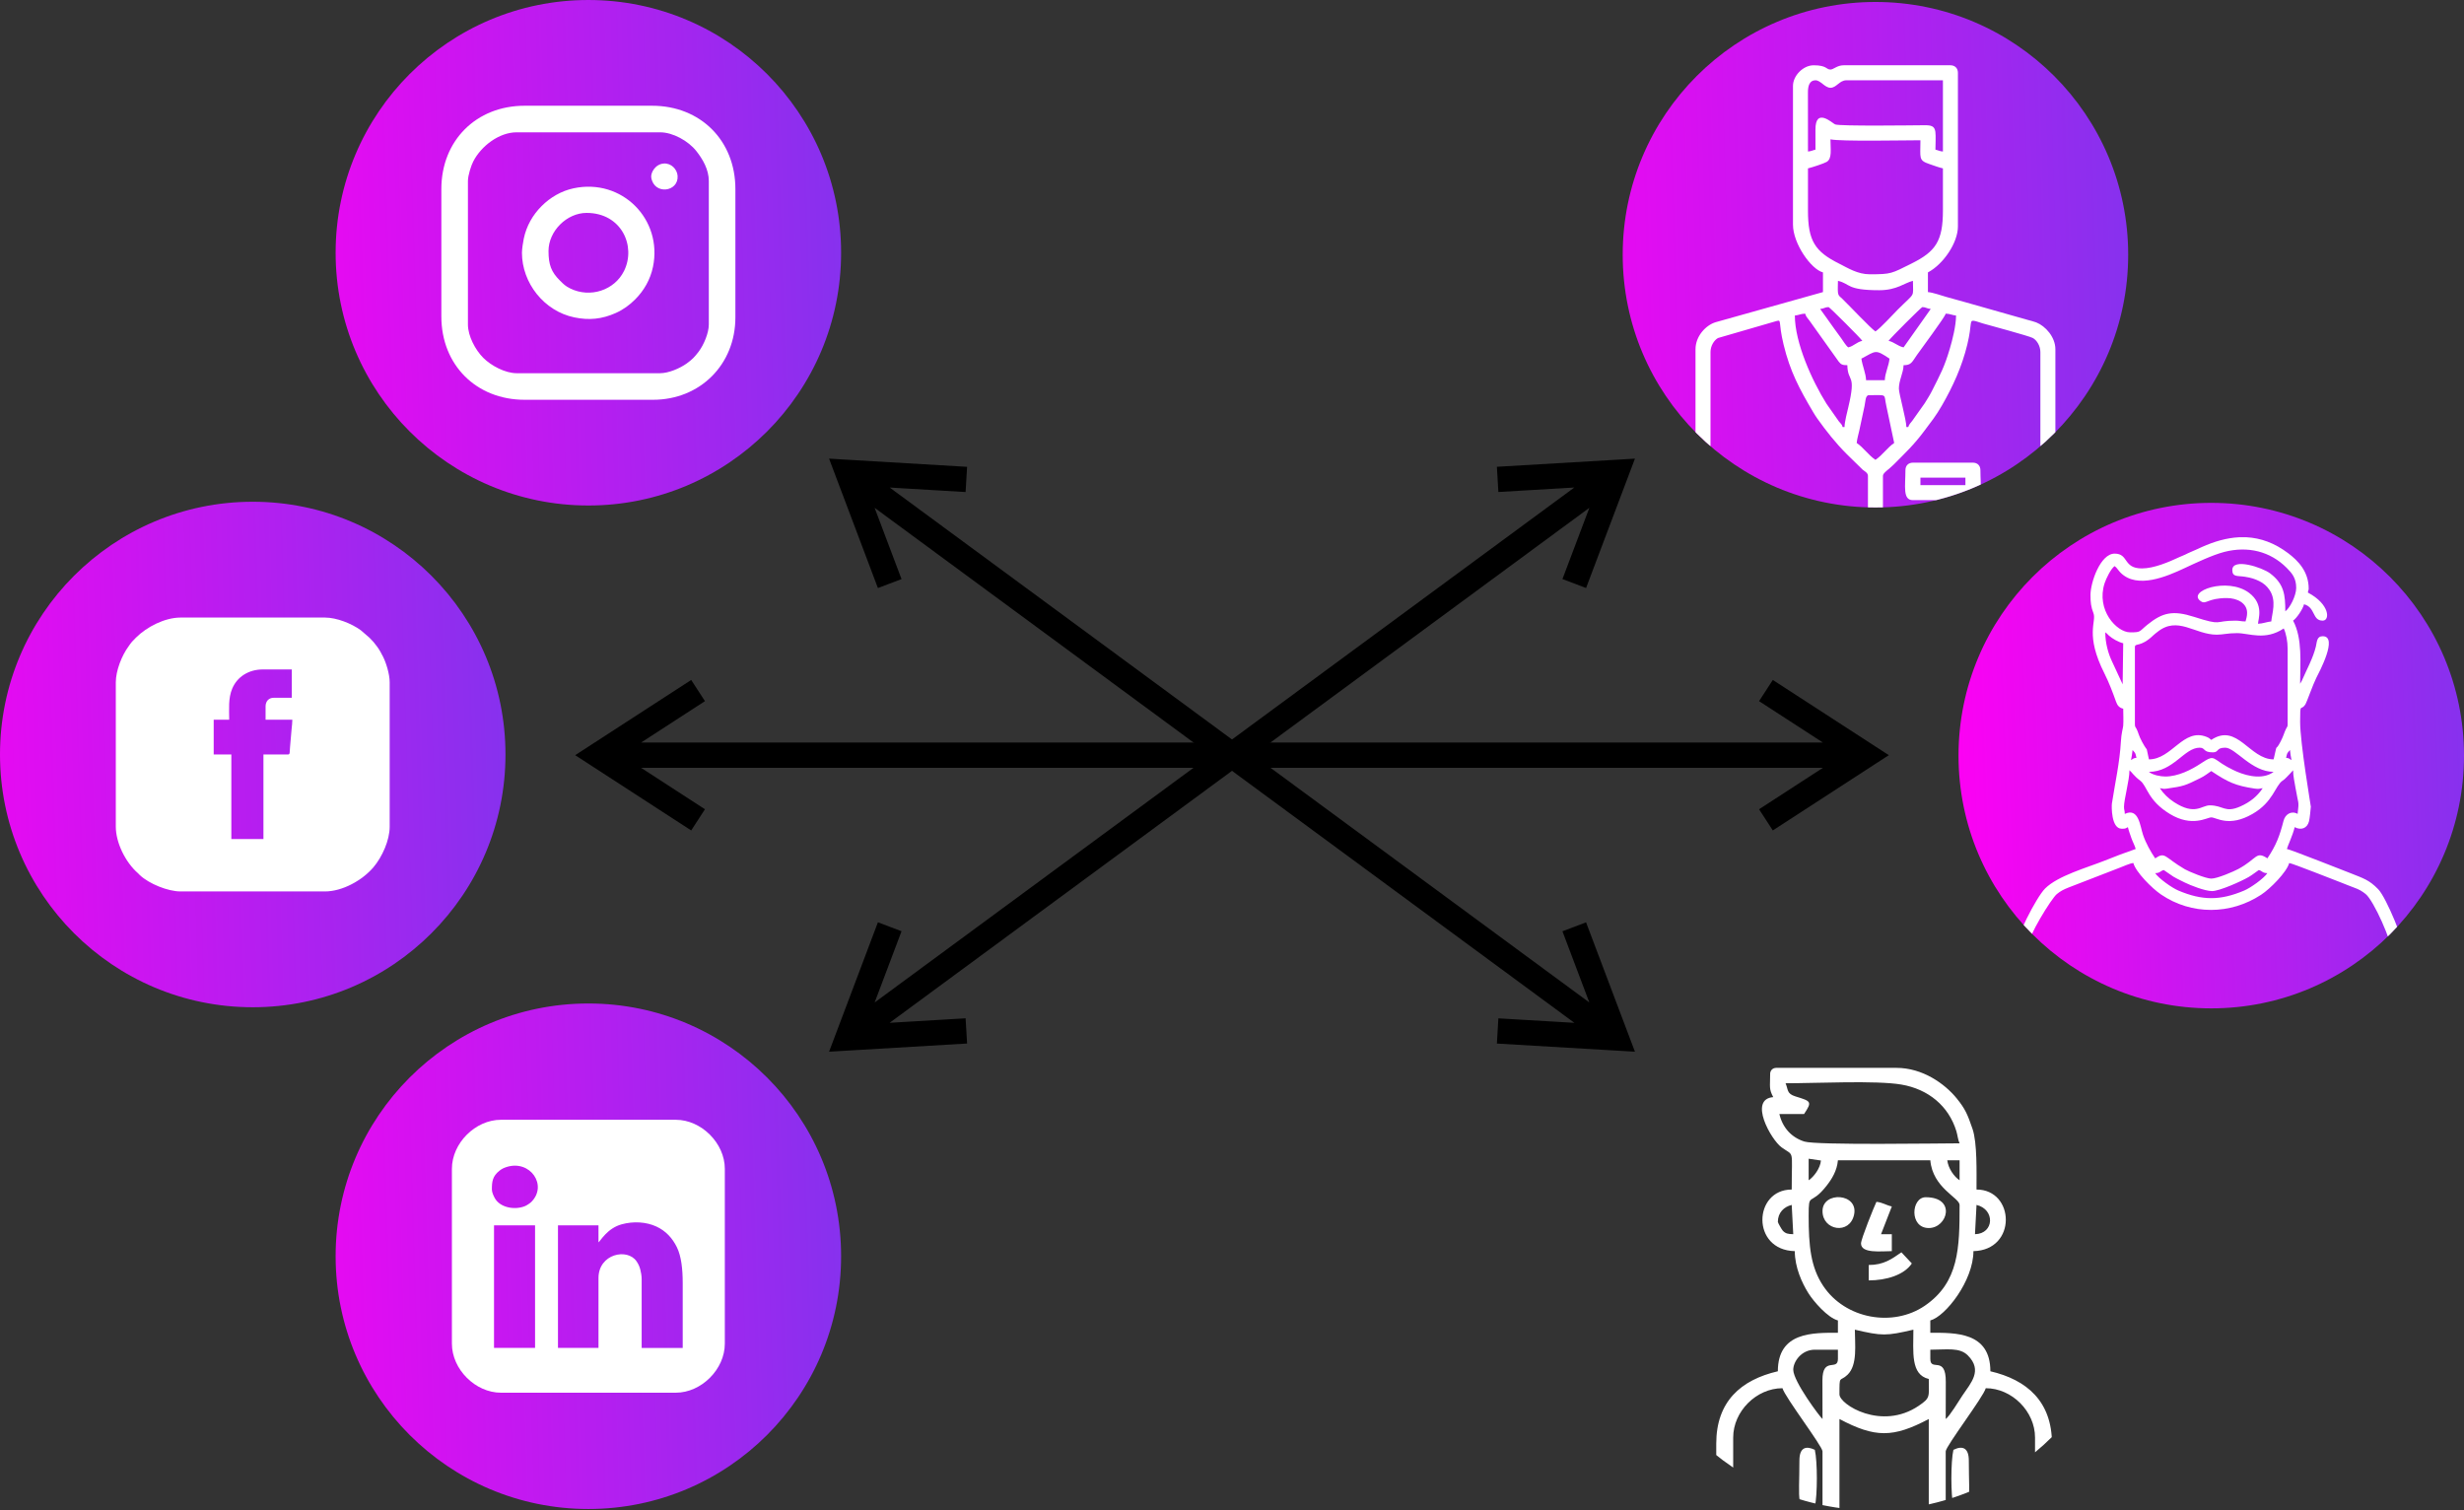
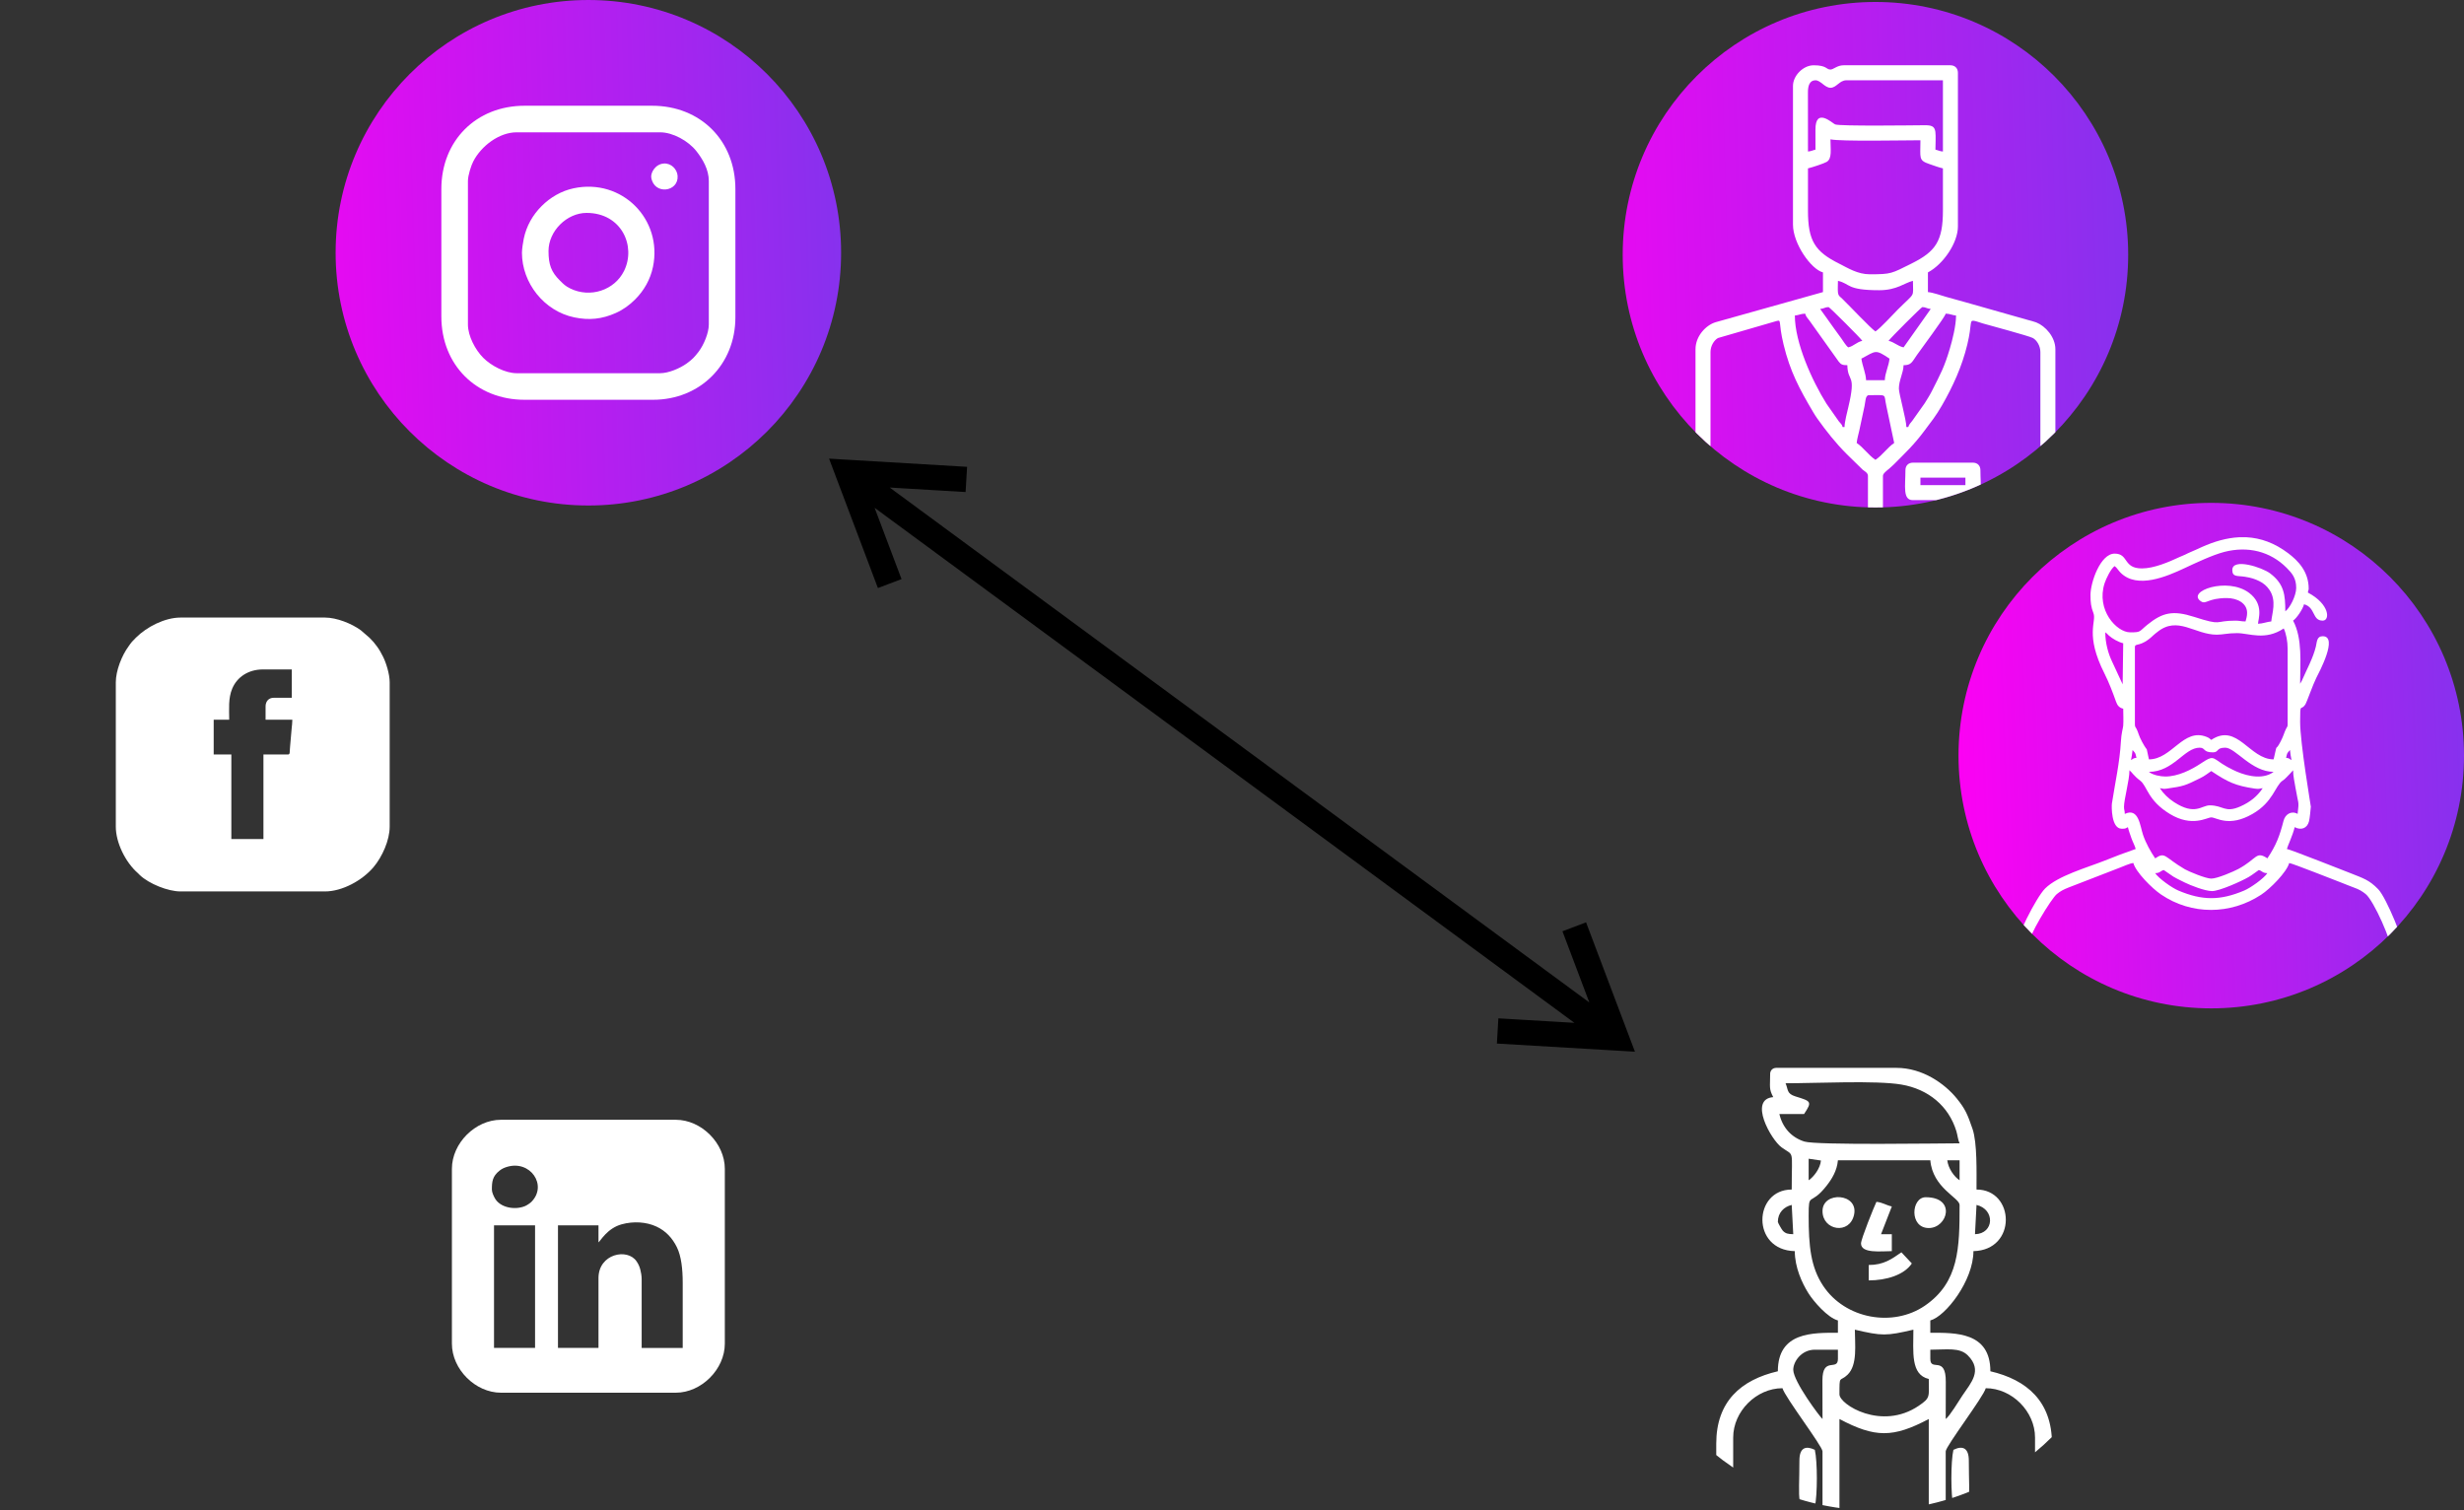
<svg xmlns="http://www.w3.org/2000/svg" xmlns:xlink="http://www.w3.org/1999/xlink" xml:space="preserve" width="132.147mm" height="80.998mm" style="shape-rendering:geometricPrecision; text-rendering:geometricPrecision; image-rendering:optimizeQuality; fill-rule:evenodd; clip-rule:evenodd" viewBox="0 0 7247.29 4442.12">
  <rect x="0" y="0" width="7247.29" height="4442.12" fill="#333333" stroke="none" />
  <defs>
    <style type="text/css"> .fil6 {fill:none} .fil2 {fill:white} .fil8 {fill:white} .fil0 {fill:black;fill-rule:nonzero} .fil4 {fill:url(#id3)} .fil7 {fill:url(#id4)} .fil3 {fill:url(#id5)} .fil1 {fill:url(#id6)} .fil5 {fill:url(#id7)} </style>
    <clipPath id="id0">
      <path d="M5516.19 5.77c410.56,0 743.38,332.82 743.38,743.38 0,410.56 -332.82,743.38 -743.38,743.38 -410.56,0 -743.38,-332.82 -743.38,-743.38 0,-410.56 332.82,-743.38 743.38,-743.38z" />
    </clipPath>
    <clipPath id="id1">
      <path d="M6503.91 1478.99c410.56,0 743.38,332.82 743.38,743.38 0,410.56 -332.82,743.38 -743.38,743.38 -410.56,0 -743.38,-332.82 -743.38,-743.38 0,-410.56 332.82,-743.38 743.38,-743.38z" />
    </clipPath>
    <clipPath id="id2">
      <path d="M5511.73 2955.36c410.56,0 743.38,332.82 743.38,743.38 0,410.56 -332.82,743.38 -743.38,743.38 -410.56,0 -743.38,-332.82 -743.38,-743.38 0,-410.56 332.82,-743.38 743.38,-743.38z" />
    </clipPath>
    <linearGradient id="id3" gradientUnits="userSpaceOnUse" x1="2473.57" y1="720.5" x2="622.7" y2="777.47">
      <stop offset="0" style="stop-opacity:1; stop-color:#8731EE" />
      <stop offset="1" style="stop-opacity:1; stop-color:#FC01F3" />
    </linearGradient>
    <linearGradient id="id4" gradientUnits="objectBoundingBox" xlink:href="#id3" x1="99.977%" y1="48.505%" x2="0%" y2="52.248%"> </linearGradient>
    <linearGradient id="id5" gradientUnits="userSpaceOnUse" xlink:href="#id3" x1="2473.57" y1="3671.89" x2="622.7" y2="3728.86"> </linearGradient>
    <linearGradient id="id6" gradientUnits="userSpaceOnUse" xlink:href="#id3" x1="1486.41" y1="2196.19" x2="-364.47" y2="2253.16"> </linearGradient>
    <linearGradient id="id7" gradientUnits="userSpaceOnUse" xlink:href="#id3" x1="6259.23" y1="726.93" x2="4408.32" y2="782.57"> </linearGradient>
  </defs>
  <g id="Camada_x0020_1">
    <g id="_2930878470416">
      <g>
-         <path class="fil0" d="M1739.82 2252.23l0.01 -62.34 293.19 -190.06 40.42 62.35 -293.19 190.06 0.01 -62.34 -40.44 62.33zm0 0l-48.06 -31.18 48.07 -31.16 -0.01 62.34zm313.41 159.04l-20.22 31.17 -293.19 -190.21 40.44 -62.33 293.19 190.21 -20.22 31.17zm-235.54 -153.06c-20.52,0 -37.15,-16.63 -37.15,-37.15 0,-20.52 16.63,-37.15 37.15,-37.15l0 74.3zm3611.92 -74.3l0 74.3 -225.74 0 -225.75 0 -225.74 0 -225.74 0 -225.74 0 -225.75 0 -225.74 0 -225.74 0 -225.74 0 -225.75 0 -225.74 0 -225.74 0 -225.75 0 -225.74 0 -225.75 0 -225.74 0 0 -74.3 225.74 0 225.75 0 225.74 0 225.75 0 225.74 0 225.74 0 225.75 0 225.74 0 225.74 0 225.74 0 225.75 0 225.74 0 225.74 0 225.74 0 225.75 0 225.74 0zm77.87 68.32l-40.44 -62.33 0.01 62.34 -293.19 -190.06 40.42 -62.35 293.19 190.06 0.01 62.34zm0 0l-0.01 -62.34 48.07 31.16 -48.06 31.18zm-313.41 159.04l-20.22 -31.17 293.19 -190.21 40.44 62.33 -293.19 190.21 -20.22 -31.17zm235.54 -227.36c20.52,0 37.15,16.63 37.15,37.15 0,20.52 -16.63,37.15 -37.15,37.15l0 -74.3z" />
-       </g>
+         </g>
      <g>
        <path class="fil0" d="M2458.73 1402.51l36.96 -50.2 348.79 20.69 -4.4 74.17 -348.79 -20.69 36.96 -50.2 -69.51 26.24zm0 0l-20.23 -53.6 57.18 3.39 -36.96 50.2zm158.16 313.85l-34.75 13.12 -123.41 -326.97 69.51 -26.24 123.41 326.97 -34.76 13.12zm-98.99 -262.88c-16.52,-12.16 -20.06,-35.42 -7.9,-51.94 12.16,-16.52 35.42,-20.06 51.94,-7.9l-44.04 59.84zm2211.48 1535.16l-44.04 59.84 -135.47 -99.69 -135.46 -99.69 -135.47 -99.69 -135.47 -99.69 -135.46 -99.69 -135.47 -99.69 -135.47 -99.69 -135.47 -99.69 -135.46 -99.69 -135.47 -99.69 -135.47 -99.69 -135.46 -99.69 -135.47 -99.69 -135.47 -99.69 -135.46 -99.69 -135.47 -99.69 44.04 -59.84 135.47 99.69 135.46 99.69 135.47 99.69 135.47 99.69 135.46 99.69 135.47 99.69 135.47 99.69 135.46 99.69 135.47 99.69 135.47 99.69 135.47 99.69 135.46 99.69 135.47 99.69 135.47 99.69 135.46 99.69 135.47 99.69zm22.23 101.18l4.37 -74.17 -36.94 50.21 -123.49 -326.85 69.5 -26.26 123.49 326.86 -36.94 50.21zm0 0l36.94 -50.21 20.25 53.59 -57.18 -3.37zm-346.69 -57.66l2.18 -37.08 348.88 20.58 -4.37 74.17 -348.88 -20.57 2.19 -37.09zm324.46 -43.52c16.52,12.16 20.06,35.42 7.9,51.94 -12.16,16.52 -35.42,20.06 -51.94,7.9l44.04 -59.84z" />
      </g>
      <g>
        <g>
-           <circle class="fil1" cx="743.38" cy="2219.08" r="743.38" />
          <path class="fil2" d="M781.14 2077.48l0 39.33 78.67 0c0,6.2 -1.08,19.22 -2.01,26.31l-4.54 52.1c-1.7,16.21 0.56,23.85 -6.04,23.85l-72.37 0 0 248.58 -94.4 0 0 -248.58 -51.92 0 0 -102.27 45.63 0c0,-31.09 -3.27,-62.82 8.96,-91.73 14.52,-34.35 47.92,-56.16 90.16,-56.16l84.96 0 0 83.38 -53.49 0c-14.72,0 -23.6,10.86 -23.6,25.17zm-440.52 -70.8l0 424.79c0,46.59 28.16,104.44 64.88,136.5 2.56,2.23 3.81,3.97 6.3,6.3 26.53,24.83 81.83,47.57 119.2,47.57l424.79 0c51.38,0 110.09,-32.69 142.71,-71.26 25.53,-30.17 47.66,-79.24 47.66,-119.11l0 -424.79c0,-24.51 -10.86,-58.03 -19.4,-75 -5.62,-11.17 -10.36,-19.98 -17.45,-29.75 -8.11,-11.2 -13.04,-16.72 -22.55,-26.23l-25.32 -21.88c-27.05,-19.97 -71.59,-37.51 -105.65,-37.51l-424.79 0c-46.03,0 -99.26,27.18 -131.22,59.15 -4.16,4.15 -7.66,7.84 -11.58,12.02 -3.82,4.08 -6.61,8.94 -10.05,13.56 -19.97,26.88 -37.52,71.72 -37.52,105.65z" />
-           <circle class="fil3" cx="1730.55" cy="3694.78" r="743.38" />
          <path class="fil2" d="M1453.04 3603.85l120.73 0 0 360.6 -120.73 0 0 -360.6zm307.29 155.21l0 205.39 -119.16 0 0 -360.6 119.16 0 0 50.17c5.97,-4.37 25.7,-41.26 67.73,-53 35.01,-9.78 72.97,-7.31 102.67,6.47 27.64,12.81 46.91,33.91 60.1,60.62 13.18,26.67 17.22,65.08 17.22,105.07l0 191.28 -120.73 0 0 -202.25c0,-9.51 -1.89,-20.65 -4.13,-28.8 -2.74,-9.98 -5.71,-15.98 -10.86,-23.62 -26.92,-39.91 -112,-22.26 -112,49.28zm-313.56 -260.26c0,-23 1.42,-39.1 22.57,-55.82 6.23,-4.92 12.36,-7.99 20.71,-10.64 69.33,-22.05 121.48,53.77 72.82,102.62 -3.94,3.95 -13.35,10.17 -18.89,12.46 -29.58,12.2 -73.34,4.8 -88.9,-24 -3.16,-5.86 -8.31,-16.62 -8.31,-24.61zm-117.59 -61.14l0 514.24c0,75.31 68.93,144.24 144.24,144.24l514.24 0c75.31,0 144.24,-68.93 144.24,-144.24l0 -514.24c0,-75.31 -68.93,-144.24 -144.24,-144.24l-514.24 0c-75.31,0 -144.24,68.93 -144.24,144.24z" />
          <circle class="fil4" cx="1730.55" cy="743.38" r="743.38" />
          <path class="fil2" d="M1543 1175.79l377.71 0c138.52,0 242.25,-103.73 242.25,-242.25l0 -377.71c0,-142.25 -102.61,-244.85 -244.85,-244.85l-375.11 0c-142.25,0 -244.85,102.61 -244.85,244.85l0 375.11c0,142.25 102.61,244.85 244.85,244.85zm372.5 -653.81c8.12,52.42 80.73,42.93 77.51,-4.72 -1.32,-19.46 -18.71,-37.8 -40.55,-36.33 -25.51,1.72 -39.03,27.74 -36.97,41.05zm-104.22 398.51c21.85,-9.75 40.39,-23.38 56.7,-39.68 26.15,-26.14 44.83,-58.6 52.59,-95.89 29.01,-139.5 -91,-261.62 -233.68,-231.08 -35.93,7.69 -68.36,26.76 -93.74,52.14 -26.15,26.14 -44.83,58.6 -52.59,95.89 -2.08,10.05 -5.36,30.62 -5.36,41.52 0,88.42 64.69,171.47 153.84,190.01 43.55,9.06 81.38,5.34 122.24,-12.9zm24.43 -124.05c-28.06,57.32 -99.73,80.73 -158.2,52.1 -14.97,-7.33 -20.06,-12.89 -30.97,-23.73 -25.1,-24.94 -33.2,-46.39 -33.2,-86.62 0,-58.53 53.73,-112.02 112.02,-112.02 102.74,0 145.96,97.55 110.35,170.28zm105.85 301.2l-421.99 0c-33.43,0 -74.71,-21.78 -98.1,-45.16 -23.37,-23.37 -45.16,-64.21 -45.16,-98.1l0 -421.99c0,-16.98 9.73,-46.06 15.55,-57.39 23.65,-46.09 76.57,-85.87 127.71,-85.87l421.99 0c37.78,0 83.13,25.46 106.47,55.03 19.08,24.17 36.79,54.56 36.79,88.23l0 421.99c0,24.98 -14.84,60.02 -29.71,79.69 -11.9,15.72 -19.09,23.27 -35.36,34.97 -19.81,14.25 -53.12,28.6 -78.19,28.6z" />
        </g>
        <g>
          <path class="fil5" d="M5516.19 5.77c410.56,0 743.38,332.82 743.38,743.38 0,410.56 -332.82,743.38 -743.38,743.38 -410.56,0 -743.38,-332.82 -743.38,-743.38 0,-410.56 332.82,-743.38 743.38,-743.38z" />
          <g style="clip-path:url(#id0)">
            <g>
              <g>
                <path id="_1" class="fil2" d="M5846.97 1470.98l0 88.21 -308.73 0 0 -159.88c0,-8.64 17.09,-18.38 31.01,-32.38 34.98,-35.19 59.67,-57.97 90.65,-99.54 20.8,-27.9 33.5,-43.01 51.89,-74.92 32.34,-56.14 59.02,-114.65 74.57,-179.02 14.83,-61.4 5.25,-71.95 19.68,-69.94 6.35,0.89 17.83,5.38 25.95,7.69 18.05,5.14 136.45,36.97 147.26,42.94 11.59,6.4 22.08,23.2 22.08,41.32l0 523.73 -110.26 0 0 -88.21c0,-29.59 -44.1,-29.59 -44.1,0zm-512.77 -1279l0.27 0c39.14,0.05 36.53,12.53 49.42,12.53 8.77,0 19.72,-12.48 38.49,-12.53l314.44 0c13.28,0.05 21.95,8.75 21.95,22.05l0 452.06c0,47.93 -42.79,111.03 -88.21,135.07l0 57.89c15.04,1.25 39.09,10.04 54.54,14.38 16.92,4.75 34.99,9.47 53.95,14.96l184.67 52.39c9.18,2.65 17.01,4.18 25.56,7.52 26.69,10.42 56.18,42.89 56.18,78.89l0 554.05c0,13.33 -8.72,22.05 -22.05,22.05l-1014.38 0c-13.33,0 -22.05,-8.72 -22.05,-22.05l0 -554.05c0,-38.39 30.02,-70.35 58.46,-79.36l316.42 -88.78 0 -57.89c-35.25,-9.41 -88.21,-84.93 -88.21,-140.58l0 -407.96c0,-30.3 30.27,-60.59 60.57,-60.64zm-192.89 1279l0 88.21 -110.26 0 0 -523.73c0,-18.12 10.49,-34.92 22.08,-41.32l171.45 -49.76c17.11,-4.41 4.69,-0.24 21.43,69.06 19.26,79.7 46.88,130.72 86.37,197.55 4.71,7.97 8.12,13.43 12.91,20.17 26.06,36.6 54.31,72.24 86.14,104.07l47.34 46.37c5.86,4.44 15.37,9.35 15.37,17.71l0 159.88 -308.73 0 0 -88.21c0,-29.59 -44.1,-29.59 -44.1,0zm355.59 -308.72c56.91,0 42.97,-4.91 51.29,31.4l23.13 109.18c-20.06,13.43 -34.45,35.77 -55.13,49.62 -20.68,-13.85 -35.07,-36.19 -55.13,-49.62 0.98,-11.71 5.48,-26.63 7.6,-36.51l15.54 -72.67c2.7,-11.81 1.92,-31.4 12.7,-31.4zm-22.05 -107.5c43.41,-22.97 40.25,-28.42 82.69,0 -1.71,20.59 -13.32,42.56 -13.78,63.4l-55.13 0c-0.44,-19.69 -11.14,-42.79 -13.78,-63.4zm137.83 201.22l-5.51 0c0,-20.99 -22.05,-98.25 -22.05,-113.01 0,-24.64 13.26,-45.67 13.78,-68.91 21.93,0 24.08,-7.67 39.14,-29.77 10.26,-15.05 81.84,-110.37 84.9,-121.83 12.79,0.29 18.43,4.52 30.32,5.52 0,30.03 -10.84,72.23 -18.3,97.47 -16.34,55.2 -27.73,74.95 -52.41,124 -6.55,13.04 -13.71,23.9 -21.41,36.48l-36.57 51.63c-4.85,5.81 -9.96,11.27 -11.88,18.44zm-333.54 -328.01c11.89,-0.99 17.53,-5.23 30.32,-5.52 2.49,9.32 7.13,12.96 12.61,20.47l86.09 120.65c6.77,8.42 10.74,10.49 25.35,10.49 1.17,52.73 27.12,21.82 2.75,124.04 -3.22,13.51 -11.02,43.81 -11.02,57.89l-5.51 0c-2.37,-8.88 -5.51,-9.47 -11.05,-16.52l-36.36 -51.85c-42.52,-67.82 -93.18,-179.49 -93.18,-259.64zm319.75 93.72c-18.51,-4.31 -26.69,-15.24 -44.1,-19.29 5.88,-8.79 96.58,-99.23 99.23,-99.23 10.19,0 13.2,4.55 24.81,5.51l-79.94 113.01zm-245.32 -113.01c11.61,-0.97 14.62,-5.51 24.81,-5.51 2.65,0 93.35,90.44 99.23,99.23 -17.74,4.13 -24.63,15.4 -41.35,19.29 -7.04,-5.16 -14.41,-18.03 -20.46,-26.4 -7.46,-10.31 -14.09,-19.15 -20.86,-28.75l-41.37 -57.86zm52.37 -82.69c37.19,8.66 24.59,27.56 121.29,27.56 52.45,0 74.31,-21.76 99.23,-27.56 0,51.38 8.59,31.37 -44.8,84.76 -15.83,15.83 -49.95,53.7 -65.47,64.09 -14.66,-9.82 -75.1,-74.38 -97.19,-95.77 -7.54,-7.29 -11.93,-8.33 -13.16,-19.92 -0.89,-8.37 0.08,-23.99 0.08,-33.16zm-88.2 -330.78c11.3,-2.63 47.38,-14.37 55.23,-19.19 16.12,-9.89 10.92,-36.74 10.92,-66.26 28.62,6.67 219.96,2.75 264.62,2.75 0,52.85 -6.26,58.9 26.47,70.01 13.5,4.58 26.74,9.67 39.68,12.69 0,41.35 -0.01,82.69 0,124.04 0.01,89.76 -21.45,120.64 -92.28,155.8 -59.26,29.41 -58.6,31.64 -122.72,31.64 -36.05,0 -64.46,-18.44 -90.05,-31.24 -71.17,-35.59 -91.89,-66.66 -91.88,-156.2 0.01,-41.35 0,-82.7 0,-124.04zm22.05 -55.13c-8.92,2.08 -12.09,4.68 -22.05,5.52l-0.12 -173.77c-0.13,-19.12 4.66,-35.72 22.17,-35.72 15.1,0 27.66,22.05 44.1,22.05 17.72,0 26.36,-22.05 46.86,-22.05l283.91 0 0 209.49c-9.96,-0.83 -13.13,-3.43 -22.05,-5.52 0,-14.07 1.51,-39.48 -0.15,-52.22 -2.33,-17.7 -12.71,-19.7 -32.81,-19.57 -30.47,0.21 -248.27,3.3 -262.15,-2.47 -7.62,-3.17 -58.43,-52.1 -57.79,16.29 0.18,19.32 0.08,38.64 0.08,57.96z" />
                <path class="fil2" d="M5648.5 1404.83l132.31 0 0 22.05 -132.31 0 0 -22.05zm-44.1 -22.05c0,46.99 -8.81,88.2 22.05,88.2l176.41 0c30.87,0 22.05,-41.21 22.05,-88.2 0,-13.34 -8.72,-22.05 -22.05,-22.05l-176.41 0c-13.34,0 -22.05,8.71 -22.05,22.05z" />
              </g>
            </g>
          </g>
-           <path class="fil6" d="M5516.19 5.77c410.56,0 743.38,332.82 743.38,743.38 0,410.56 -332.82,743.38 -743.38,743.38 -410.56,0 -743.38,-332.82 -743.38,-743.38 0,-410.56 332.82,-743.38 743.38,-743.38z" />
          <path class="fil7" d="M6503.91 1478.99c410.56,0 743.38,332.82 743.38,743.38 0,410.56 -332.82,743.38 -743.38,743.38 -410.56,0 -743.38,-332.82 -743.38,-743.38 0,-410.56 332.82,-743.38 743.38,-743.38z" />
          <g style="clip-path:url(#id1)">
            <g>
              <path id="_1_0" class="fil2" d="M6338.92 2568.05c15.31,-0.35 14.3,-6.25 25.22,-9.17 35.56,23.81 19.77,15.95 61.85,36.71 16.45,8.12 59.22,25.18 80.26,25.18 21.81,0 85.61,-28.57 107.65,-41.33 10.44,-6.05 20.12,-14.02 29.87,-20.56 10.92,2.92 9.9,8.82 25.21,9.17 -10.32,15.41 -48.67,42.87 -68.09,51.1 -70.57,29.91 -123.31,29.91 -193.88,0 -19.42,-8.23 -57.77,-35.69 -68.09,-51.1zm733.75 235.82l-36.42 0c-0.43,-33.96 -54.48,-155.13 -78.11,-174.3 -10.24,-8.31 -19.74,-13.88 -33.87,-18.85 -13.9,-4.89 -25.5,-10.25 -37.89,-14.83 -12.79,-4.72 -144.28,-56.9 -153.22,-57.64 -7.05,26.41 -55.2,75.45 -82.93,93.56 -90.16,58.87 -204.44,59.81 -293.93,-0.92 -27.41,-18.6 -74.49,-66.21 -81.55,-92.65 -10.66,0.88 -29.26,9.89 -39.23,13.48l-152.02 58.86c-14.29,5.7 -23.03,10.3 -33.73,18.98 -16.14,13.09 -85.59,125.81 -85.59,154.24 0,3.86 -0.04,7.01 0.07,9.6l-36.54 0c-1.73,-30.26 61.52,-154.21 87.44,-180.14 37.58,-37.58 122.87,-61.22 174.83,-81.88 15.14,-6.02 31.49,-12.15 46.14,-18.03l45.51 -16.37c-2.13,-9.14 -8.62,-20.49 -12.35,-31.21 -3.83,-11.01 -8.1,-22.36 -10.57,-32.97 -8.46,4.48 -6.99,4.58 -18.34,4.58 -31.13,0 -29.81,-66.81 -28.66,-74.32 9.25,-60.03 23.02,-120.56 26.43,-182.33 1.35,-24.53 6.19,-39.1 6.77,-45.95 1.23,-14.57 0.04,-35.15 0.04,-50.38 -11.53,-2.69 -17.1,-9.42 -20.98,-20.28 -9.96,-27.9 -20.73,-56.54 -34.02,-82.87 -58.54,-115.95 -22.6,-152.32 -32.66,-178.15 -7.22,-18.55 -8.6,-31.3 -8.6,-53.34 0,-36.79 29.11,-121.48 71.05,-121.48 41.89,0 24.02,43.55 80.22,43.55 35.69,0 80.02,-19.23 110.79,-33.61 6.24,-2.92 9.87,-3.86 16.06,-6.86 6.3,-3.05 9.81,-5.01 15.58,-7.35 11.69,-4.73 21.16,-9.43 33.27,-14.86 37.53,-16.85 74.15,-27.23 110.04,-29.01l21.62 0c41.69,2.08 82.44,16.53 122.6,46.79 29.55,22.27 60.55,54.07 60.55,104.49 0,5.94 -1.54,2.35 -2.29,11.46 64.97,34.38 65.31,82.51 43.55,82.51 -31.75,0 -20.4,-38.89 -55.01,-48.14 -3.26,13.98 -21.7,41.18 -32.09,48.14 28.15,53.19 20.63,125.1 20.63,185.66l4.98 -8.78c14.66,-33.59 33.36,-67.24 41.36,-100.74 3.18,-13.3 2.33,-30.3 20.13,-30.3 46.47,0 -10.56,106.02 -19.12,122.99 -9.65,19.15 -27.6,70.4 -31.29,76.43 -14.56,23.83 -16.06,-9.1 -16.06,52.71 0,61.91 31.62,247.67 31.49,249.19 -0.66,7.99 -3.04,33.95 -5.3,42.88 -5.22,20.63 -22.98,27.54 -42.23,17.36 -5.7,24.49 -20.85,55.26 -22.92,64.18 8.3,0.69 182.07,69.15 187.62,71.38 36.85,14.8 54.44,19.47 81.17,47.19 23.78,24.66 79.2,158.36 77.6,188.31zm-825.43 -430.65c0,-22.69 16.05,-77.77 16.05,-107.72 6.68,4.89 12.39,16.05 31.5,30.38 21.1,15.83 21.38,58.07 87.51,98.15 65.61,39.76 108.91,10 121.66,10 15.39,0 51.35,30.04 121.41,-10.24 60.78,-34.95 66.41,-82.64 88.04,-97.61 6.12,-4.23 6.13,-4.35 11.19,-9.44 7.39,-7.44 13.5,-13.74 20.02,-21.24 0,16.65 4.57,36.54 7.2,52.39 8.12,48.86 10.97,35.14 6.13,75.9 -18.59,-10.33 -36.46,0.97 -41.4,20.12 -11.53,44.71 -21.52,71.7 -47.57,110.59 -33.82,-22.64 -29.47,0.99 -85.55,31.34 -13.69,7.4 -61.83,28.25 -79.47,28.25 -16.15,0 -66.41,-20.91 -77.84,-27.6 -61.05,-35.75 -56.75,-52.38 -87.19,-32 -13.39,-20 -27.21,-44.02 -35.85,-69.59 -8.57,-25.4 -12.53,-80.74 -53.54,-61.06 0,-11.65 -2.29,-10.45 -2.29,-20.63zm105.44 -55.01c11.47,0.95 7.2,3.12 21.55,1.07 48.45,-6.91 52.68,-8.58 97.66,-30.85 13.7,-6.78 20.47,-12.88 32.07,-20.65 48.97,32.79 71.62,43.17 127.39,51.5 14.96,2.23 12.17,-0.1 23.88,-1.07 -16.63,24.84 -38.26,41.4 -65.61,53.56 -45.76,20.35 -49.66,-3.14 -90.24,-3.14 -24.24,0 -43.08,30.9 -105.02,-9.58 -17.01,-11.12 -30.62,-24.34 -41.67,-40.85zm382.77 -112.31c0.64,7.72 2.91,22.61 4.58,29.8 -5.31,-3.56 -7.44,-6.16 -16.05,-6.87 3.62,-15.52 2.41,-12.5 11.46,-22.92zm-366.73 77.93c-13.9,0 -37.21,-4.25 -48.14,-13.75 72.15,0 104.06,-71.05 148.99,-71.05 17.85,0 9.28,13.75 38.97,13.75 18.87,0 8.75,-13.75 36.67,-13.75 29.75,0 77.06,71.05 142.11,71.05l-8.3 5.46c-34.74,18.05 -81.86,3.43 -111.68,-11.55 -11.59,-5.82 -20.59,-10.5 -30.89,-17.24 -29.78,-19.49 -26.96,-25.37 -62.29,-1.88 -28.66,19.06 -67.79,38.96 -105.44,38.96zm-100.85 -48.14c1.67,-7.19 3.94,-22.07 4.58,-29.8 9.05,10.42 7.84,7.4 11.46,22.92 -8.6,0.71 -10.73,3.31 -16.04,6.87zm11.46 -105.44l0 -226.91c0,-13.56 15.94,2.16 54.39,-35 4.1,-3.97 6.82,-5.6 11.34,-9.29 60.01,-48.94 110.27,7.62 174.94,7.62 18.4,0 31.41,-4.58 59.6,-4.58 35.79,0 82.68,22.97 137.52,-13.75 6.93,14.45 11.46,38.02 11.46,59.6l0 222.33c0,7.34 -1.36,6.92 -4.03,12.02 -6.25,11.94 -7.18,20.49 -16.54,38.47 -18.58,35.69 -7.41,-4.33 -20.69,52.65 -71.03,0 -106.84,-108.54 -183.37,-57.3 -5.28,-4.58 -7.13,-6.21 -13.99,-8.93 -68.28,-27.15 -101.68,66.23 -169.38,66.23 -11.47,-49.22 1.19,-12.59 -19.91,-51.14 -10.69,-19.52 -11.12,-28.31 -16.47,-38.54 -2.75,-5.25 -4.88,-5.4 -4.88,-13.46zm-87.1 -270.46c5.39,3.61 6.06,5.35 10.9,9.72 10.02,9.04 28.27,19.21 41.81,22.36l-1.68 120.87 -31.21 -67.35c-10.73,-22.29 -19.83,-53.48 -19.83,-85.6zm373.6 -183.37c0,21.62 15.71,16.35 37.39,19.92 17.92,2.95 28.23,5.98 42.14,12.87 12.5,6.19 21.9,14.31 29.54,25.46 22.21,32.42 7.45,69.99 5.53,93.03 -12.21,1.01 -24.89,6.56 -38.97,6.88 0.29,-12.79 18.48,-57.08 -26.11,-90.79 -63.69,-48.14 -186.43,-4.57 -141.6,24.9 15.29,10.05 19.42,-9.75 76.02,-9.75 29.92,0 59.6,14.62 59.6,43.55 0,10.88 -2.57,16.55 -4.58,25.21 -13.95,0 -16.72,-2.29 -29.8,-2.29 -64.35,0 -35.68,16.38 -121.75,-11.19 -61.97,-19.85 -92.52,-12.88 -136.94,22.97 -25.52,20.6 -17.9,22.6 -50.75,22.6 -40.17,0 -100.6,-65.86 -75.41,-144.16 4.52,-14.03 19,-43.58 29.57,-50.66 6.43,4.3 10.43,12.31 17.39,19.29 49.08,49.27 136.96,10.74 188.13,-13.18 32.77,-15.32 82.71,-39.02 117.17,-47.86 69.31,-17.8 134.86,-1.69 183.31,46.88 15.74,15.78 28.06,30.03 28.06,59.05 0,23.07 -18.98,59.98 -32.09,68.76 0,-47.41 -2.9,-79.98 -44.45,-111.41 -23.64,-17.88 -111.41,-46.46 -111.41,-10.07z" />
            </g>
          </g>
          <path class="fil6" d="M6503.91 1478.99c410.56,0 743.38,332.82 743.38,743.38 0,410.56 -332.82,743.38 -743.38,743.38 -410.56,0 -743.38,-332.82 -743.38,-743.38 0,-410.56 332.82,-743.38 743.38,-743.38z" />
          <path class="fil7" d="M5511.73 2955.36c410.56,0 743.38,332.82 743.38,743.38 0,410.56 -332.82,743.38 -743.38,743.38 -410.56,0 -743.38,-332.82 -743.38,-743.38 0,-410.56 332.82,-743.38 743.38,-743.38z" />
          <g style="clip-path:url(#id2)">
            <g>
              <path id="_1_1" class="fil8" d="M5410.34 4101.04c0,-59.71 0.23,-35.08 23.8,-57.74 29.96,-28.8 21.5,-89.23 21.5,-132.51 80.2,18.68 91.92,18.68 172.13,0 0,65.68 -8.62,132.39 45.3,144.95 0,53 5.75,54.99 -29.72,79 -109.22,73.92 -233.01,-3.87 -233.01,-33.7zm86.06 -380.5l0 45.3c50.99,0 103.86,-15.51 126.83,-49.83l-30.65 -32.76c-28.06,19.4 -51.85,37.29 -96.18,37.29zm176.66 -108.71c55.17,0 81.58,-90.59 -9.06,-90.59 -42.78,0 -48.97,90.59 9.06,90.59zm-312.56 -49.82c0,57.28 79.6,70.4 92.76,10.89 14.15,-64.01 -92.76,-70.3 -92.76,-10.89zm-67.94 733.82c0,119.62 -12.45,149.35 45.3,135.89 7.99,-34.32 7.99,-133.28 0,-167.6 -26.48,-12.7 -45.3,-6.74 -45.3,31.7zm452.98 -31.7c-7.99,34.32 -7.99,133.28 0,167.6 57.75,13.45 45.3,-16.27 45.3,-135.89 0,-38.06 -18.93,-44.78 -45.3,-31.7zm-271.79 -606.99c0,30.46 59.7,22.64 90.6,22.64l0 -49.82 -31.71 0 31.71 -81.53c-18.61,-4.34 -27.46,-12.11 -45.3,-13.59 -6.9,14.39 -45.3,109.17 -45.3,122.3zm203.84 339.73l0 -27.18c48.87,0 86.09,-7.44 110.2,16.63 44.73,44.67 8.7,81.33 -15.98,118.36 -10.63,15.95 -37.11,60.2 -48.93,68.85 0,-36.31 -0.08,-72.61 0.2,-108.91 0.61,-80.06 -45.49,-29.03 -45.49,-67.75zm-317.09 176.66c-6.7,-4.91 -86.06,-110.59 -86.06,-144.95 0,-23.43 23.49,-58.89 63.42,-58.89l67.94 0 0 27.18c0,37.06 -45.6,-8.67 -45.56,63.16 0.02,37.81 0.26,75.67 0.26,113.5zm-40.76 -597.93c0,-72.83 3.93,-25.96 52.52,-87.9 15.7,-20.02 30.99,-44.44 33.54,-75.17l271.79 0c6.77,81.4 86.06,110.25 86.06,131.36 0,126.09 -1.37,227.35 -102.2,296.42 -93.22,63.85 -233.74,39.64 -298.96,-58.34 -36.84,-55.34 -42.76,-117.57 -42.76,-206.38zm489.22 54.36l4.53 -86.06c55.08,12.83 52.37,84.8 -4.53,86.06zm-579.81 -36.24c0,-27.26 18.25,-44.58 40.76,-49.82l4.53 86.06c-15.59,-0.35 -22.22,-1.61 -30.62,-10.14 -2.95,-3 -14.67,-23.4 -14.67,-26.1zm498.27 -181.19l36.24 0 0 58.88c-16.4,-10.98 -33.09,-34.37 -36.24,-58.88zm-407.68 58.88l0 -63.41 36.11 5.3c-1.83,22.71 -20.83,47.88 -36.11,58.11zm-67.95 -285.37c90.25,0 266.01,-8.86 340.48,3.78 79.36,13.46 139.26,63 161.9,137.06 3.86,12.61 4.56,25.55 9.49,35.81 -54.86,0 -421.01,6.05 -456.75,-5.29 -36.87,-11.7 -63.71,-39.89 -73.24,-80.78l72.48 0c24.94,-37.25 20.35,-37.74 -25.15,-51.86 -26.65,-8.28 -20.87,-20.08 -29.21,-38.74zm-45.29 -27.18c0,37.92 -4.1,43.08 9.06,67.94 -73.45,6.11 -6.74,124.96 24.47,147.67 38.32,27.88 29.89,1.17 29.89,124.12 -113.21,0 -119.67,178.33 9.06,181.19 0,47.24 20.91,93.21 39.76,123.31 15.97,25.51 57.24,72.56 87.07,80.53l0 36.23c-74.2,0 -176.66,-2.57 -176.66,113.24 -109.13,25.43 -181.19,89.19 -181.19,212.9l0 235.55 49.83 0 0 -253.67c0,-76.72 68.02,-144.95 144.95,-144.95 6.85,25.66 117.77,170.63 117.77,185.72l0 212.9 49.83 0 0 -308.03c104.96,55.54 157.77,55.54 262.73,0l0 308.03 49.82 0 0 -212.9c0,-15.04 110.88,-159.9 117.77,-185.72 76.94,0 144.95,68.24 144.95,144.95l0 253.67 49.83 0 0 -235.55c0,-124.34 -73.9,-187.9 -181.19,-212.9 0,-115.82 -102.46,-113.24 -176.66,-113.24l0 -36.23c45.2,-12.07 126.83,-117.5 126.83,-203.84 128.73,-2.86 122.27,-181.19 9.06,-181.19 0,-50.55 2.34,-137.49 -11.77,-178.49 -14.6,-42.42 -21.05,-58.26 -46.4,-89.49 -35.24,-43.4 -100.5,-89.88 -177.38,-89.88l-353.32 0c-10.61,0 -18.12,7.51 -18.12,18.12z" />
            </g>
          </g>
          <path class="fil6" d="M5511.73 2955.36c410.56,0 743.38,332.82 743.38,743.38 0,410.56 -332.82,743.38 -743.38,743.38 -410.56,0 -743.38,-332.82 -743.38,-743.38 0,-410.56 332.82,-743.38 743.38,-743.38z" />
        </g>
      </g>
      <g>
-         <path class="fil0" d="M4751.63 1352.3l36.94 50.21 -123.49 326.86 -69.5 -26.26 123.49 -326.85 36.94 50.21 -4.37 -74.17zm0 0l57.18 -3.37 -20.25 53.59 -36.94 -50.21zm-346.69 57.66l-2.19 -37.09 348.88 -20.57 4.37 74.17 -348.88 20.58 -2.18 -37.08zm280.42 -16.33c16.52,-12.16 39.78,-8.62 51.94,7.9 12.16,16.52 8.62,39.78 -7.9,51.94l-44.04 -59.84zm-2123.4 1654.84l-44.04 -59.84 135.47 -99.69 135.46 -99.69 135.47 -99.69 135.47 -99.69 135.46 -99.69 135.47 -99.69 135.47 -99.69 135.46 -99.69 135.47 -99.69 135.47 -99.69 135.47 -99.69 135.46 -99.69 135.47 -99.69 135.47 -99.69 135.46 -99.69 135.47 -99.69 44.04 59.84 -135.47 99.69 -135.46 99.69 -135.47 99.69 -135.47 99.69 -135.46 99.69 -135.47 99.69 -135.47 99.69 -135.47 99.69 -135.46 99.69 -135.47 99.69 -135.47 99.69 -135.46 99.69 -135.47 99.69 -135.47 99.69 -135.46 99.69 -135.47 99.69zm-103.21 -8.87l69.51 26.24 -36.96 -50.2 348.79 -20.69 4.4 74.17 -348.79 20.69 -36.96 -50.2zm0 0l36.96 50.2 -57.18 3.39 20.23 -53.6zm158.16 -313.85l34.76 13.12 -123.41 326.97 -69.51 -26.24 123.41 -326.97 34.75 13.12zm-54.95 322.72c-16.52,12.16 -39.78,8.62 -51.94,-7.9 -12.16,-16.52 -8.62,-39.78 7.9,-51.94l44.04 59.84z" />
-       </g>
+         </g>
    </g>
  </g>
</svg>